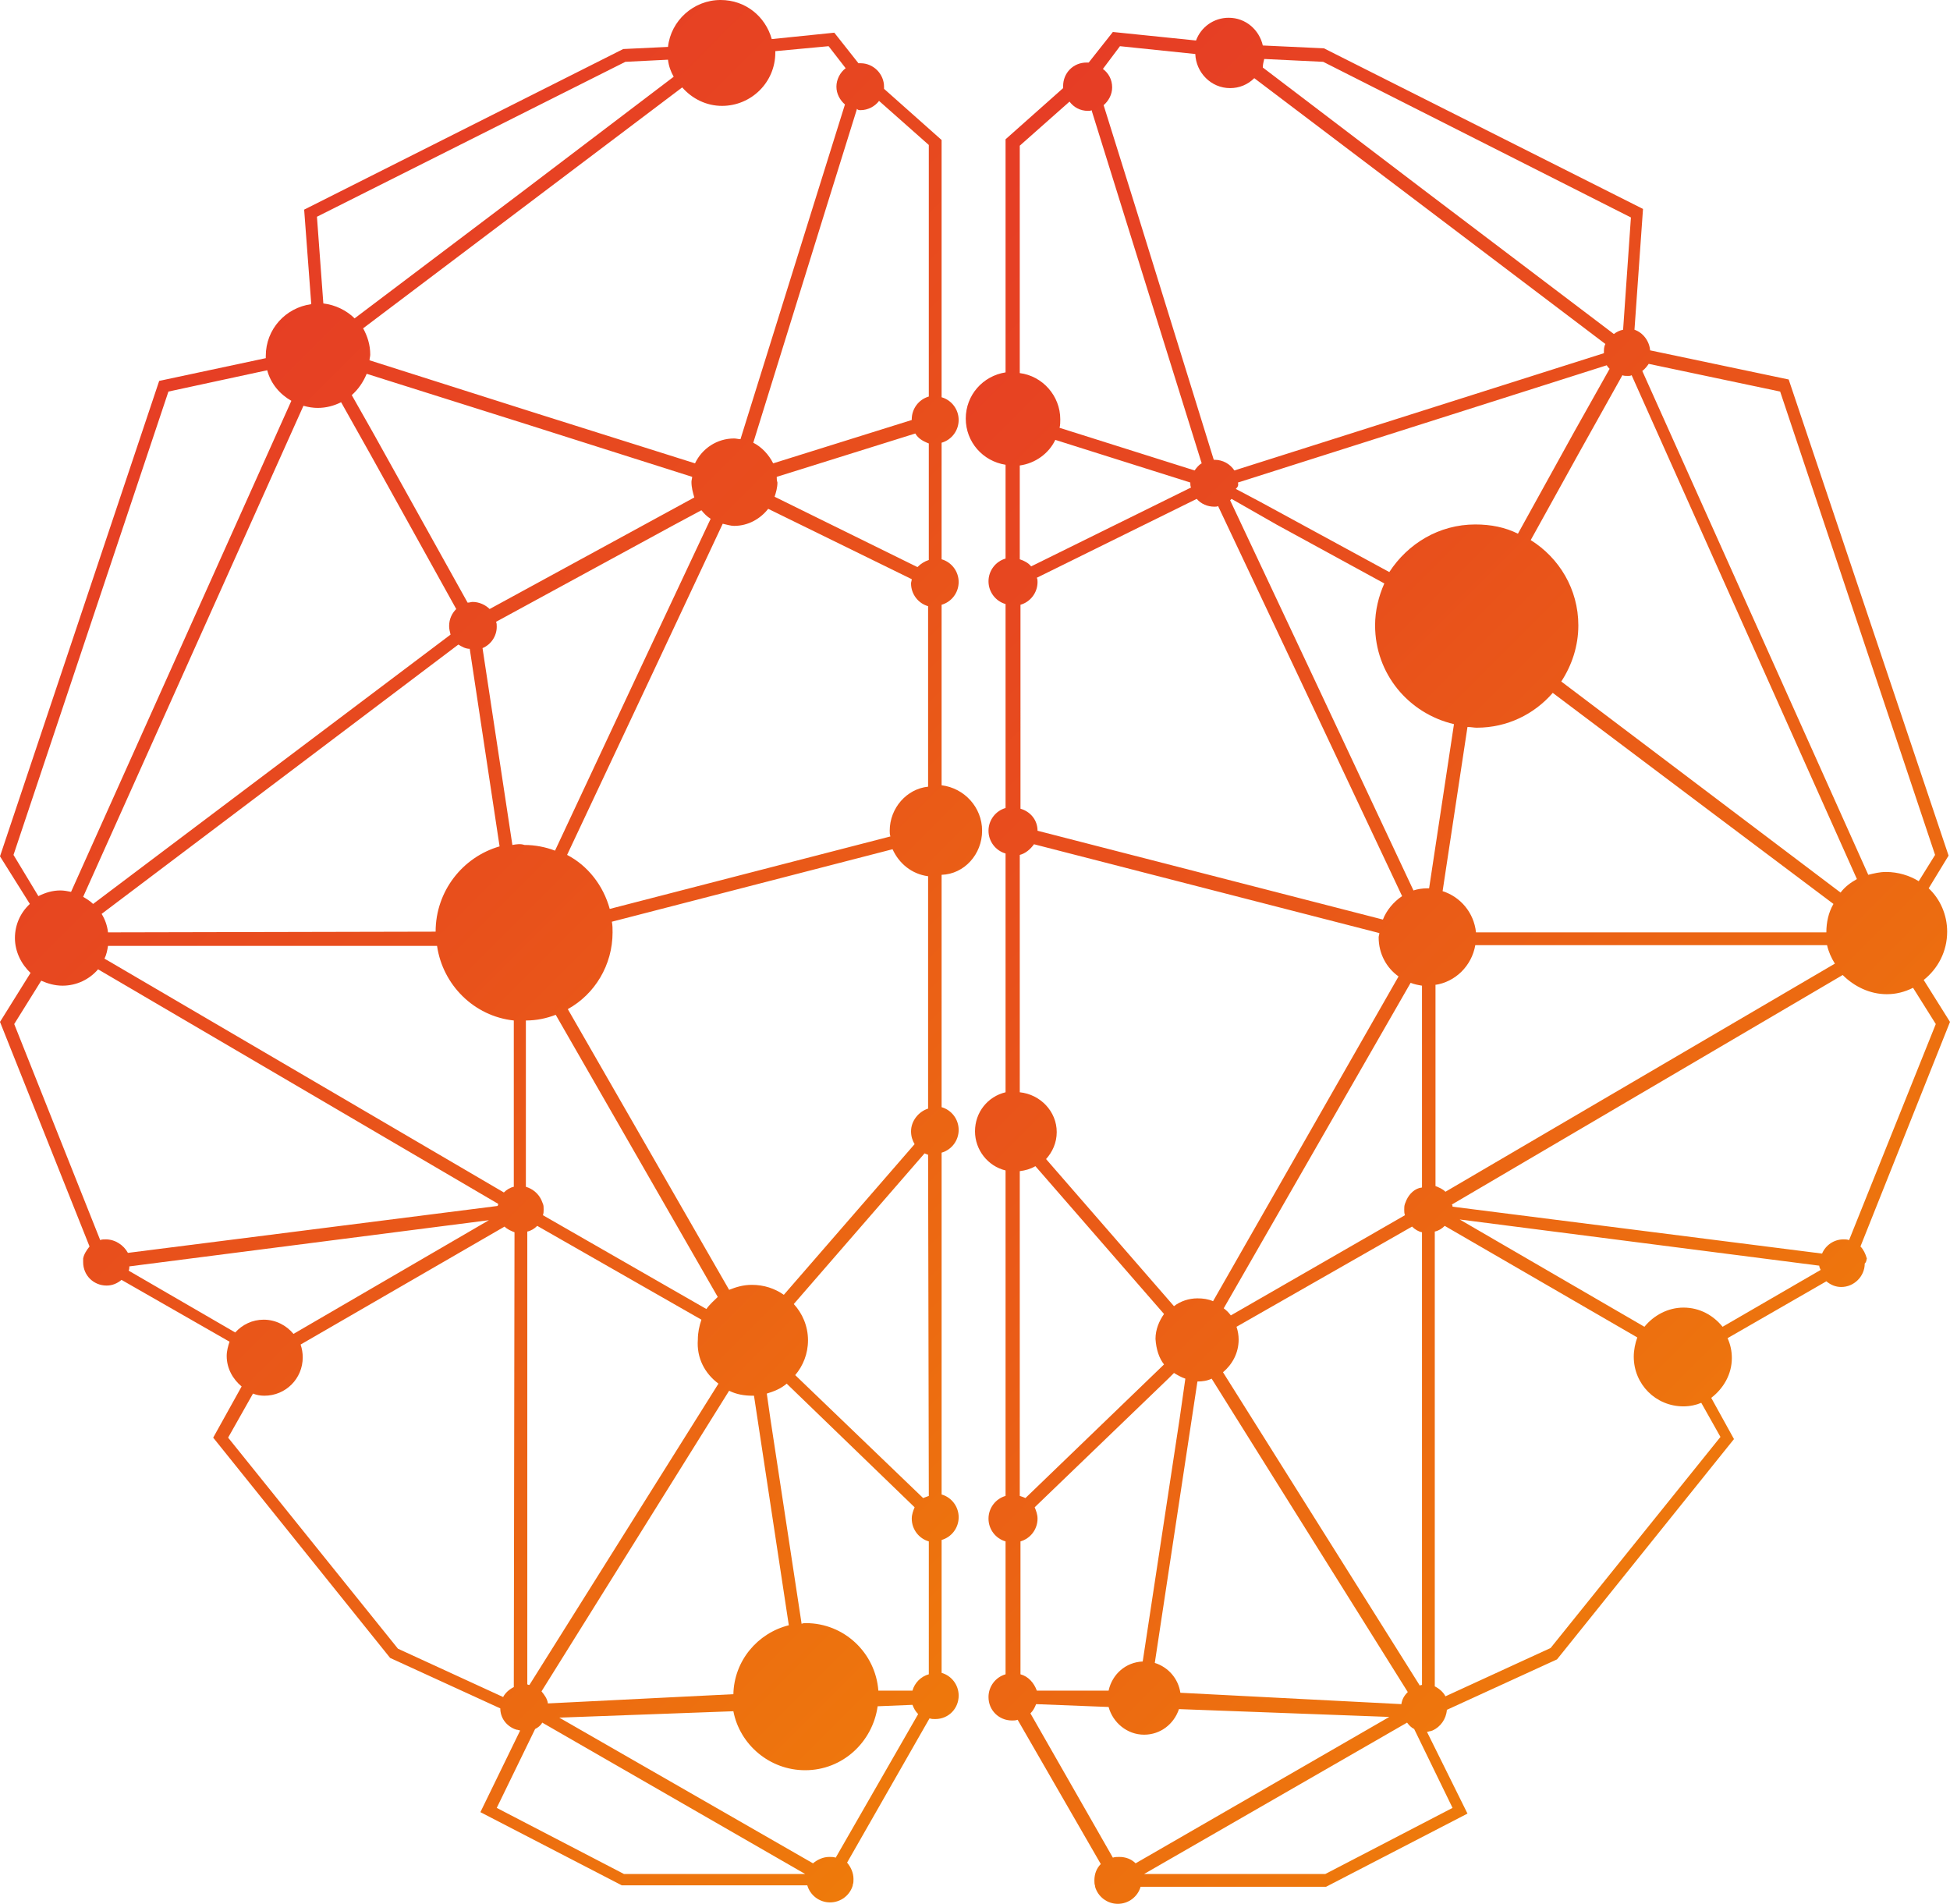
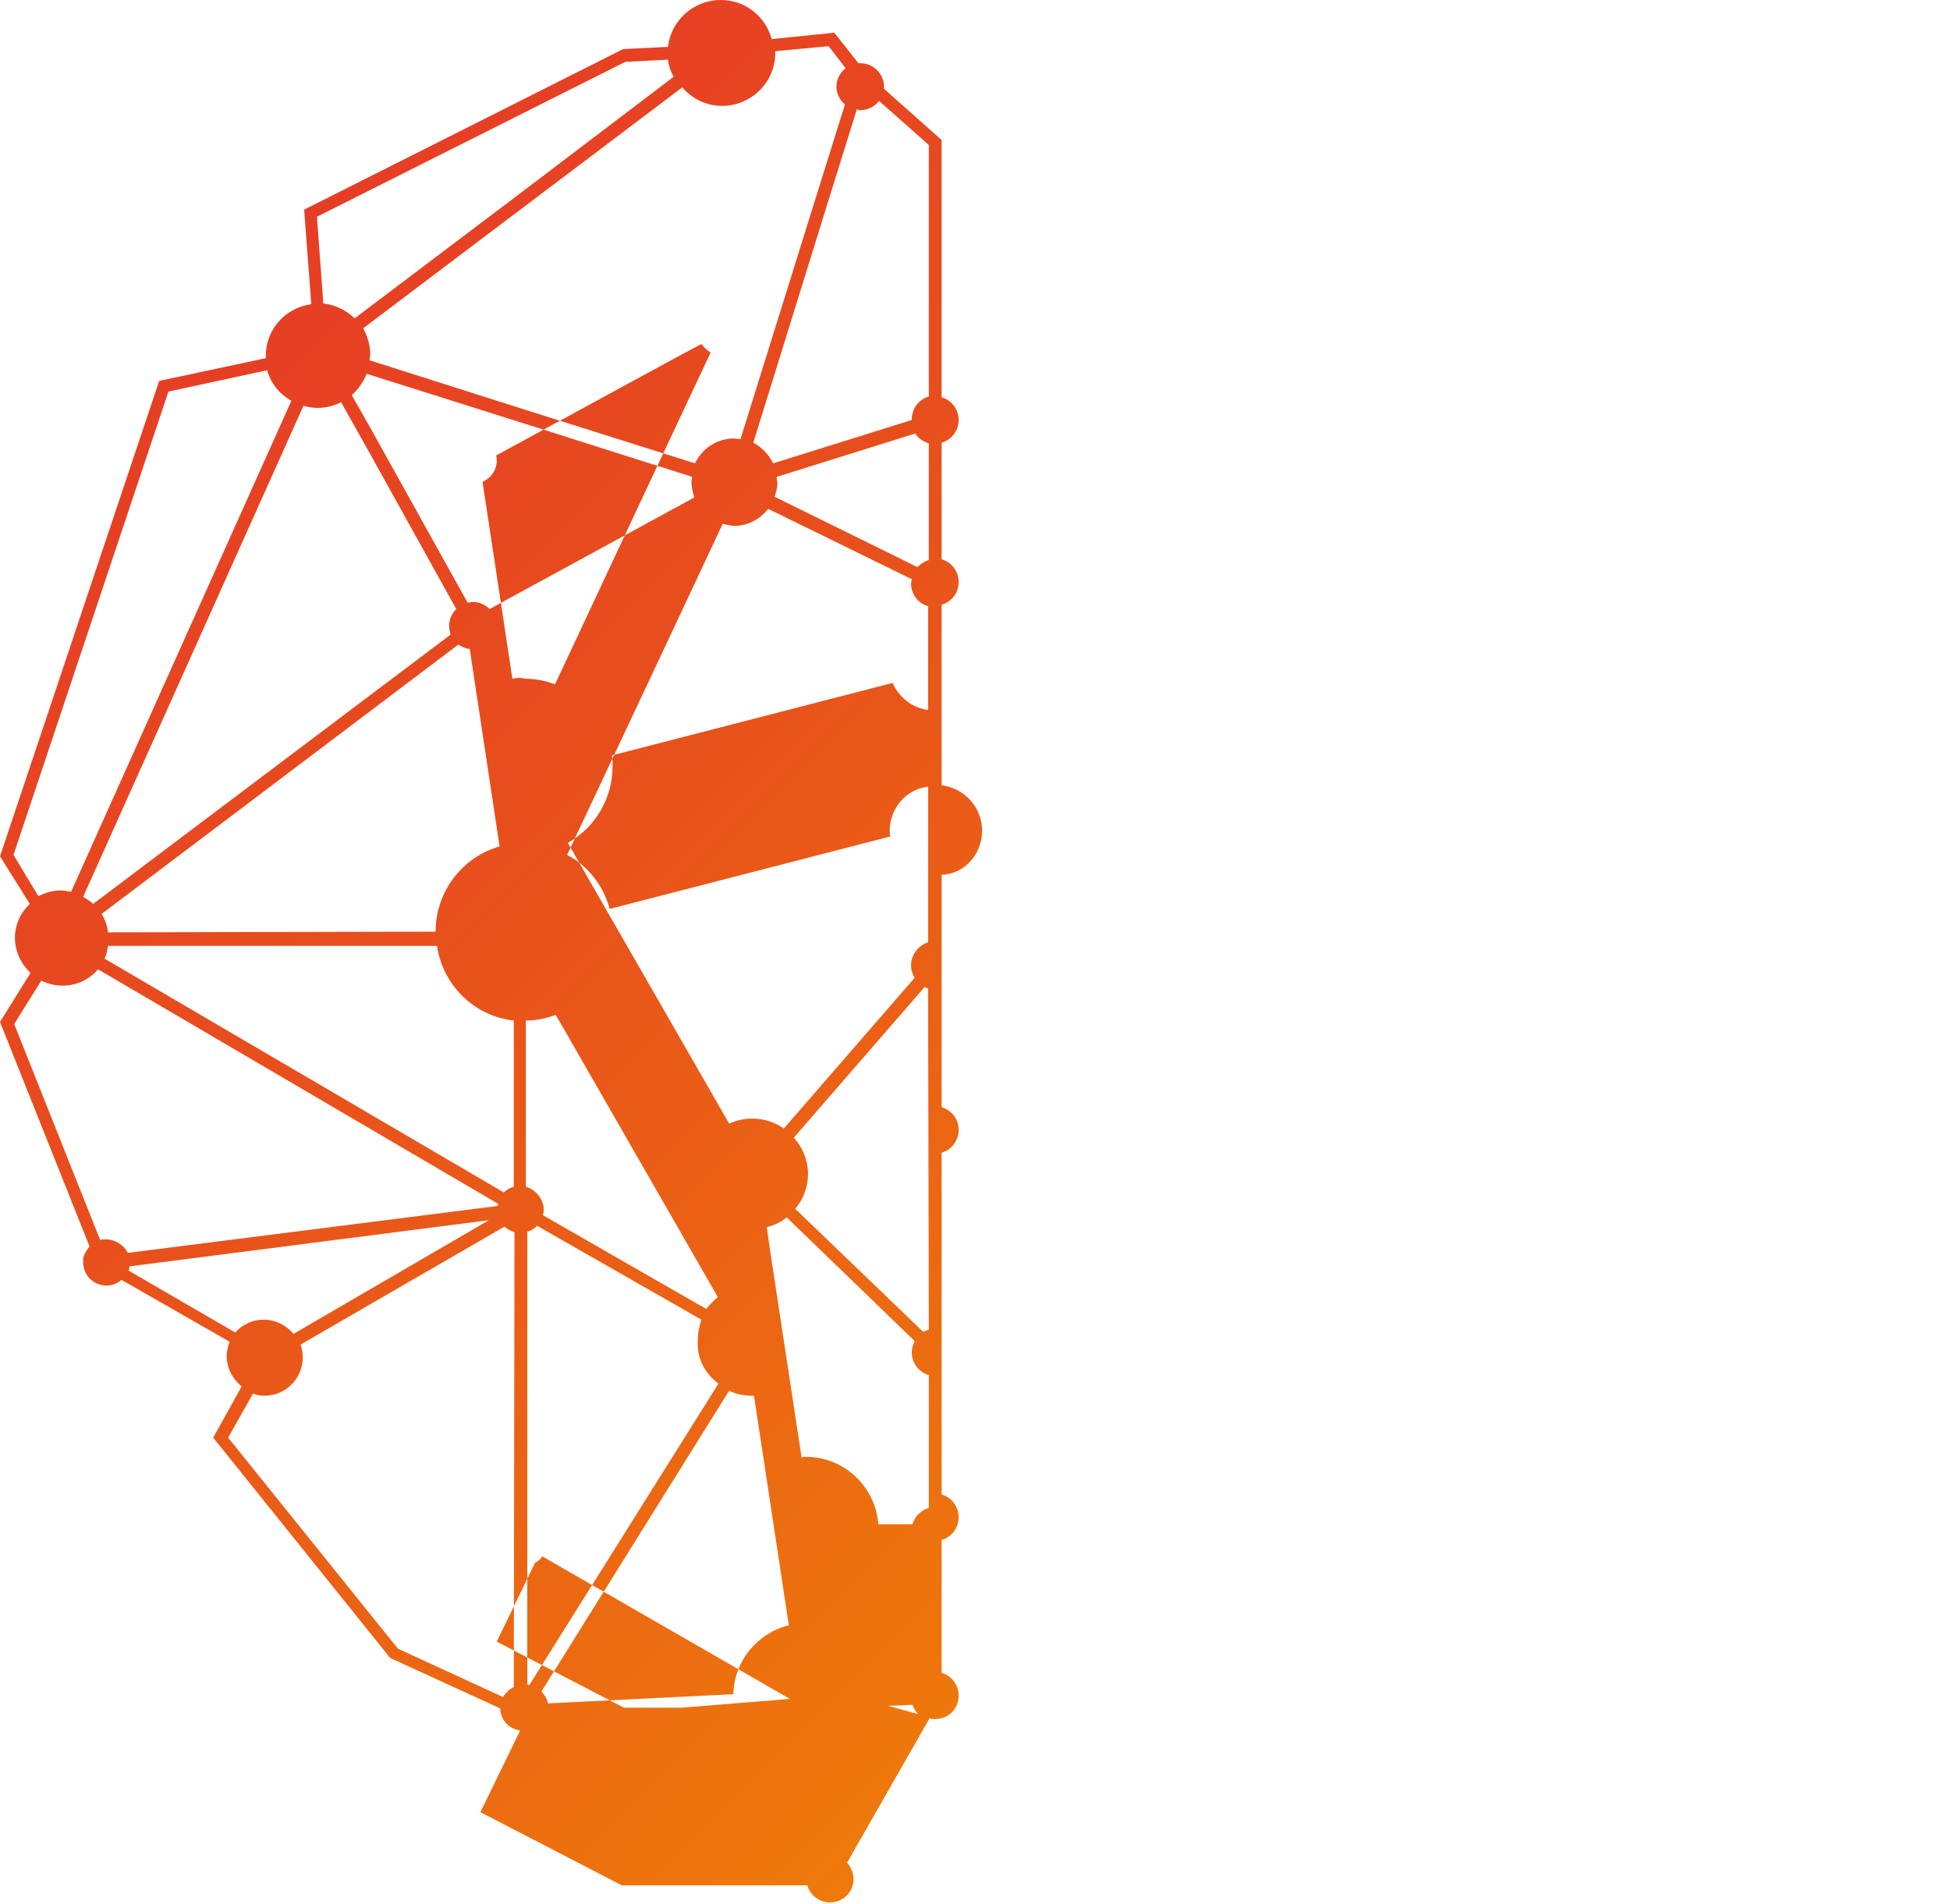
<svg xmlns="http://www.w3.org/2000/svg" data-bbox="0 0 274.4 267.9" height="267.9" width="274.4" viewBox="0 0 274.4 267.9" data-type="ugc">
  <g transform="translate(-357.3 -95.9)">
    <linearGradient gradientTransform="matrix(1 0 0 -1 0 759.89)" y2="404.552" x2="661.827" y1="635.345" x1="431.034" gradientUnits="userSpaceOnUse" id="52a09114-41a9-448f-bb3c-2995ec997df3">
      <stop offset="0" stop-color="#e5342a" />
      <stop offset=".374" stop-color="#e84f1c" />
      <stop offset="1" stop-color="#f29102" />
    </linearGradient>
-     <path d="M620 273c-.2-.7-.5-1.3-.9-1.7l12.6-31.6-3.7-5.9c2-1.6 3.3-4 3.3-6.8 0-2.4-1-4.6-2.6-6.1l2.8-4.6-22.5-67-19.5-4.1c-.1-1.3-1-2.5-2.2-2.9l1.2-17-44.9-22.6-8.6-.4c-.5-2.2-2.4-3.9-4.8-3.9-2.1 0-3.9 1.3-4.6 3.2l-11.7-1.2-3.4 4.3h-.3c-1.9 0-3.3 1.5-3.3 3.3v.3l-8.1 7.2v32.8c-3.2.5-5.6 3.2-5.6 6.5s2.4 6 5.6 6.5v13.2c-1.4.4-2.4 1.7-2.4 3.2 0 1.5 1 2.8 2.4 3.2v28.7c-1.4.4-2.4 1.7-2.4 3.2 0 1.5 1 2.8 2.4 3.2v33.6c-2.5.6-4.3 2.8-4.3 5.5 0 2.6 1.8 4.9 4.3 5.5v45.8c-1.4.4-2.4 1.7-2.4 3.2 0 1.5 1 2.8 2.4 3.2v18.7c-1.4.4-2.4 1.7-2.4 3.2 0 1.9 1.5 3.3 3.3 3.3.3 0 .5 0 .8-.1l11.7 20.3c-.6.6-.9 1.4-.9 2.3 0 .3 0 .5.1.8v.1c.4 1.4 1.7 2.4 3.2 2.4 1.5 0 2.8-1 3.2-2.4h26.1l19.9-10.3-5.7-11.5c.2 0 .3-.1.5-.1l.3-.1c1.1-.5 1.9-1.6 2-2.9l15.5-7.1 24.9-31-3.2-5.8c1.7-1.3 2.9-3.3 2.9-5.6 0-1-.2-1.9-.6-2.8l13.9-8c.6.5 1.3.8 2.1.8 1.8 0 3.3-1.5 3.3-3.3.3-.3.2-.5.3-.7zm-30.7-125.9 18.5 3.9 21.8 65.2-2.3 3.7c-1.3-.8-2.9-1.3-4.6-1.3-.9 0-1.7.2-2.5.4l-31.8-70.9c.4-.3.7-.7.9-1zm29.3 72.5c-.9.5-1.7 1.1-2.3 1.9L577 191.8c1.5-2.3 2.4-5 2.4-7.9 0-5.1-2.7-9.5-6.7-12l6.7-12.1 6.2-11.1c.2.1.5.1.8.1.2 0 .3 0 .5-.1zm-95.2 114.5c-.3-2-1.7-3.6-3.6-4.2l6-39.6c.7 0 1.4-.1 2-.4l27.6 44.1c-.5.5-.8 1-.9 1.7zm-2.3-46.2-19.5 18.8c-.2-.1-.5-.2-.8-.3v-45.7c.8-.1 1.5-.3 2.2-.7l15.4 17.7 2.7 3.1c-.7 1-1.2 2.2-1.2 3.5.1 1.5.5 2.7 1.2 3.6zM504.5 259c.9-1 1.5-2.3 1.5-3.8 0-2.9-2.3-5.3-5.2-5.6v-33.4c.8-.2 1.5-.8 2-1.5l48.6 12.5c0 .2-.1.4-.1.6 0 2.3 1.1 4.3 2.8 5.5L528 279c-.7-.3-1.4-.4-2.2-.4-1.2 0-2.4.4-3.3 1.1zm1.3-101.2 19 6v.1c0 .2 0 .4.1.6l-22.5 11.1c-.4-.5-1-.8-1.6-1v-13.2c2.2-.3 4.1-1.7 5-3.6zm25.7 6 25.8-8.2 26.1-8.3c.1.2.3.4.4.5l-5 8.9-7.9 14.3c-1.8-.9-3.8-1.3-6-1.3-5.1 0-9.5 2.7-12.1 6.7l-18.2-9.9-3.4-1.8c.3-.3.4-.5.3-.9.1.1 0 0 0 0zm33.5 63.3c-.3-2.8-2.2-5-4.7-5.8l3.5-23.1c.5 0 .9.1 1.3.1 4.3 0 8.1-1.9 10.7-4.9l20.2 15.2 19.3 14.5c-.7 1.2-1 2.6-1 4zm-28.1-57.4 15.2 8.3c-.8 1.8-1.3 3.8-1.3 5.9 0 6.8 4.7 12.4 11.1 13.9l-3.5 23.1h-.2c-.7 0-1.4.1-2 .3l-14.6-31.1-11.2-23.8.2-.2zm2.9 20.9 14.8 31.4c-1.2.8-2.2 2-2.7 3.3l-48.6-12.5c0-1.5-1-2.7-2.4-3.1V181c1.4-.4 2.4-1.7 2.4-3.2 0-.2 0-.4-.1-.6l22.5-11.1c.6.7 1.5 1.1 2.5 1.1.2 0 .4 0 .5-.1zM529.4 289c1.3-1.1 2.2-2.7 2.2-4.6 0-.6-.1-1.2-.3-1.8l24.7-14.1c.4.4.9.7 1.4.8V333c-.1 0-.2 0-.3.1zm25.8-24.2-.2.5c-.1.3-.1.5-.1.8 0 .3 0 .5.1.8L530.5 281c-.3-.4-.6-.7-1-1l26.3-45.8c.5.2 1 .3 1.6.4V263c-1 .1-1.8.9-2.2 1.8zm4-30.3c2.9-.4 5.2-2.7 5.7-5.6h49.5c.2.9.6 1.8 1.1 2.6l-54.8 32.1c-.4-.4-.9-.6-1.4-.8v-28.3zm-24-130.3 8.3.4 43.3 21.9-1.1 15.8c-.5.1-.9.3-1.3.6l-26.4-20-23-17.5c0-.4.1-.8.2-1.2zm-20.3-1.8 10.6 1.1c.1 2.6 2.2 4.8 4.9 4.8 1.3 0 2.5-.5 3.4-1.4l21.8 16.5 27.6 20.9c-.2.4-.2.8-.2 1.2v.1l-27.1 8.6-24.9 7.9c-.6-.9-1.6-1.5-2.8-1.5h-.1l-11-35.5-4.5-14.4c.7-.6 1.2-1.5 1.2-2.5 0-1.1-.5-2-1.3-2.6zm-7.1 7.8c.6.8 1.5 1.3 2.6 1.3.2 0 .4 0 .5-.1l4.3 13.8 11.2 35.9c-.4.2-.7.6-1 1l-19-6c.1-.4.1-.8.1-1.2 0-3.3-2.5-6.1-5.7-6.5v-32zm-6.9 221.3v-18.7c1.4-.4 2.4-1.7 2.4-3.2 0-.6-.2-1.1-.4-1.6l18.8-18.1.8-.8c.5.3 1 .6 1.6.8l-.8 5.6-5.2 34.2c-2.4.1-4.3 1.8-4.8 4.1h-10.1c-.4-1.1-1.2-2-2.3-2.3zm16.2 26.6c-.6-.6-1.4-.9-2.3-.9-.3 0-.6 0-.9.1L502.3 337c.4-.4.6-.8.8-1.3l10.2.4c.6 2.2 2.6 3.9 5 3.9 2.3 0 4.2-1.5 4.9-3.6l29.6 1.1zm44.6-7.8-17.9 9.3h-25.5l37-21.3c.3.4.6.7 1 .9zm37.7-52.2-23.9 29.7-14.8 6.8c-.3-.6-.9-1.1-1.5-1.4v-64c.5-.1 1-.4 1.4-.8l27.1 15.7c-.3.8-.5 1.8-.5 2.7 0 3.9 3.1 7 7 7 .9 0 1.8-.2 2.5-.5zm.3-15.5c-1.3-1.6-3.2-2.7-5.5-2.7-2.2 0-4.2 1.1-5.5 2.7l-26-15.1 50.6 6.5c0 .2.1.4.2.6zm17.8-12.2c-.3-.1-.5-.1-.8-.1-1.3 0-2.5.8-3 2l-52-6.6c0-.1 0-.2-.1-.3l55-32.3c1.6 1.6 3.8 2.7 6.2 2.7 1.3 0 2.5-.3 3.7-.9l3.2 5.1z" fill="url(#52a09114-41a9-448f-bb3c-2995ec997df3)" />
    <linearGradient gradientTransform="matrix(1 0 0 -1 0 759.89)" y2="401.151" x2="583.051" y1="641.362" x1="342.84" gradientUnits="userSpaceOnUse" id="5f120c7b-7dfa-423d-b805-2be57c67157e">
      <stop offset="0" stop-color="#e5342a" />
      <stop offset=".381" stop-color="#e84f1c" />
      <stop offset="1" stop-color="#f29102" />
    </linearGradient>
-     <path d="M495.5 212.8c0-3.3-2.5-6-5.7-6.4V181c1.4-.4 2.4-1.7 2.4-3.2 0-1.5-1-2.8-2.4-3.2v-16.4c1.4-.4 2.4-1.7 2.4-3.2 0-1.5-1-2.8-2.4-3.2v-36.2l-8.1-7.2v-.3c0-1.8-1.5-3.3-3.3-3.3h-.3l-3.4-4.3-8.8.9c-.9-3.2-3.7-5.5-7.2-5.5-3.8 0-7 2.9-7.4 6.6l-6.3.3-44.9 22.6 1 13.3c-3.6.5-6.4 3.5-6.4 7.3v.3l-15 3.2-22.4 66.9 4.2 6.7c-1.3 1.2-2.1 2.9-2.1 4.8s.9 3.7 2.2 4.9l-4.3 6.9 12.6 31.6c-.4.5-.8 1.1-.9 1.7v.5c0 1.9 1.5 3.3 3.3 3.3.8 0 1.5-.3 2.1-.8l15.2 8.7c-.2.6-.4 1.3-.4 2 0 1.8.9 3.3 2.1 4.3l-4 7.2 24.9 31 15.5 7.1c0 1.3.8 2.4 2 2.9l.3.1c.2 0 .3.1.5.1l-5.6 11.5 19.9 10.3h26.1c.4 1.4 1.7 2.4 3.2 2.4 1.5 0 2.8-1 3.2-2.4v-.1c.1-.2.1-.5.1-.8 0-.9-.4-1.7-.9-2.3l11.6-20.3c.3.1.5.1.8.1 1.9 0 3.3-1.5 3.3-3.3 0-1.5-1-2.8-2.4-3.2v-18.7c1.4-.4 2.4-1.7 2.4-3.2 0-1.5-1-2.8-2.4-3.2v-48.1c1.4-.4 2.4-1.7 2.4-3.2 0-1.5-1-2.8-2.4-3.2V219c3.2-.1 5.7-2.9 5.7-6.2zm-13 0c0 .3 0 .5.1.8l-39.5 10.2c-.9-3.3-3.1-6.1-6-7.6l12-25.5 9.9-21.1c.5.1 1.1.3 1.6.3 2 0 3.7-1 4.8-2.4l20.2 9.9c0 .2-.1.4-.1.6 0 1.5 1 2.8 2.4 3.2v25.4c-3 .3-5.4 3-5.4 6.2zm-24.1 77.8L431.8 333c-.1 0-.2 0-.3-.1v-63.7c.5-.1 1-.4 1.4-.8l23.1 13.2c-.3.9-.5 1.8-.5 2.8-.2 2.6 1 4.8 2.9 6.2zm1.5 1c1 .5 2.1.7 3.3.7h.2l4.9 32.3c-4.4 1.1-7.7 5-7.8 9.7l-26.1 1.3c-.1-.7-.5-1.2-.9-1.7zm-3.2-11.5-23-13.2c.1-.3.1-.5.1-.8 0-.3 0-.6-.1-.8l-.2-.5c-.4-.9-1.2-1.6-2.2-1.9v-23.4c1.5 0 2.9-.3 4.2-.8l22.8 39.7c-.5.5-1.1 1-1.6 1.7zm9.9-117.1 19.5-6.1c.4.7 1.1 1.1 1.9 1.4v16.4c-.6.2-1.1.5-1.6 1l-20.1-9.9c.2-.6.4-1.3.4-2-.1-.3-.1-.6-.1-.8zm11.8-51.6c1 0 2-.5 2.6-1.3l7 6.2v35.4c-1.4.4-2.4 1.7-2.4 3.2v.1l-19.5 6.1c-.6-1.2-1.6-2.3-2.8-2.9l10.3-33.2 4.3-13.8c.1.2.3.2.5.2zm-4.5-9 2.4 3.1c-.8.6-1.3 1.6-1.3 2.6s.5 1.9 1.2 2.5l-4.5 14.4-10.2 32.7c-.3 0-.6-.1-.9-.1-2.4 0-4.5 1.4-5.5 3.5l-22.2-7-23.6-7.5c0-.3.1-.5.1-.8 0-1.4-.4-2.6-1-3.7l24.9-18.8 20-15.1c1.4 1.6 3.4 2.6 5.6 2.6 4.1 0 7.5-3.3 7.5-7.5v-.2zM372.5 227.1c-.1-.9-.4-1.8-.9-2.6l21.2-16 29-21.9c.5.3 1 .6 1.6.6l4.2 27.8c-5.2 1.5-9 6.3-9 12zm50.6-46.4-13.3-23.9-3-5.3c.9-.8 1.6-1.8 2.1-3l22.5 7.1 23.3 7.4c0 .2-.1.5-.1.7 0 .8.2 1.5.4 2.2l-1.1.6-27.7 15.1c-.6-.6-1.5-1-2.4-1-.2 0-.4.1-.7.1zm22.2-76.1 6-.3c.1.9.4 1.7.8 2.4l-21.2 16.1-23.7 17.9c-1.1-1.1-2.7-1.9-4.4-2.1l-.9-12.2zM402 153.3c1.2 0 2.3-.3 3.3-.8l4.1 7.3 12.1 21.8c-.6.6-1 1.4-1 2.4 0 .4.1.8.2 1.2l-50.3 37.9c-.4-.4-.9-.7-1.4-1l31-69.1c.7.2 1.4.3 2 .3zm-42.8 62.9L381 151l13.9-3c.5 1.9 1.8 3.4 3.4 4.3l-31 69.1c-.5-.1-1-.2-1.5-.2-1.1 0-2.1.3-3.1.8zm13 54.1c-.3 0-.6 0-.8.1L359.3 240l3.8-6.1c.9.4 1.9.7 3 .7 2 0 3.8-.9 5-2.3l56.3 33c0 .1 0 .2-.1.3l-52 6.6c-.6-1.1-1.8-1.9-3.1-1.9zm3.2 4.4c.1-.2.1-.4.1-.6l50.6-6.5-27.5 16c-1-1.2-2.5-2-4.2-2-1.6 0-3 .7-4 1.8zm54.2 58.6c-.6.3-1.2.8-1.5 1.4l-14.8-6.8-23.9-29.7 3.5-6.2c.5.2 1 .3 1.6.3 3 0 5.4-2.4 5.4-5.4 0-.6-.1-1.2-.3-1.8l28.7-16.6c.4.4.9.6 1.4.8zm0-70.4c-.5.1-1 .4-1.4.8l-55.5-32.5-.7-.4c.3-.6.4-1.2.5-1.8h46.3c.8 5.5 5.2 9.9 10.8 10.5zm-.2-48.1-4.2-27.7c1.2-.5 2-1.7 2-3 0-.3 0-.5-.1-.7l24.8-13.5 4.1-2.2c.4.5.8.9 1.3 1.2l-10.1 21.5-11.8 25.2c-1.3-.5-2.8-.8-4.3-.8-.6-.2-1.1-.1-1.7 0zm15.7 144.8-17.9-9.3 5.4-11.1c.4-.2.8-.5 1-.9l37 21.3zm29.8-2.3c-.3-.1-.6-.1-.9-.1-.9 0-1.7.4-2.3.9L436 337.6l24.5-.9c.9 4.7 5.1 8.3 10.1 8.3 5.3 0 9.5-4 10.2-9l4.9-.2c.2.5.4.9.8 1.3zm13.1-25.8c-1.1.3-2 1.2-2.3 2.3h-4.8c-.4-5.3-4.8-9.5-10.2-9.5-.2 0-.4 0-.6.1l-4.4-28.9-.5-3.5c1-.3 2-.7 2.8-1.4l18 17.4c-.2.5-.4 1-.4 1.6 0 1.5 1 2.8 2.4 3.2zm0-25.1c-.3.1-.5.2-.8.3l-18-17.3c1.1-1.3 1.8-3 1.8-4.9 0-2-.8-3.8-2-5.1l1.3-1.5 17.1-19.7c.2.1.3.1.5.2zm-2.5-51.3c0 .7.2 1.3.5 1.8l-18.4 21.2c-1.3-.9-2.8-1.4-4.5-1.4-1.2 0-2.2.3-3.2.7l-22.7-39.5c3.8-2.1 6.3-6.2 6.3-10.8 0-.5 0-1-.1-1.5l39.5-10.2c.9 2 2.7 3.5 5 3.8v32.7c-1.3.4-2.4 1.7-2.4 3.2z" fill="url(#5f120c7b-7dfa-423d-b805-2be57c67157e)" />
+     <path d="M495.5 212.8c0-3.3-2.5-6-5.7-6.4V181c1.4-.4 2.4-1.7 2.4-3.2 0-1.5-1-2.8-2.4-3.2v-16.4c1.4-.4 2.4-1.7 2.4-3.2 0-1.5-1-2.8-2.4-3.2v-36.2l-8.1-7.2v-.3c0-1.8-1.5-3.3-3.3-3.3h-.3l-3.4-4.3-8.8.9c-.9-3.2-3.7-5.5-7.2-5.5-3.8 0-7 2.9-7.4 6.6l-6.3.3-44.9 22.6 1 13.3c-3.6.5-6.4 3.5-6.4 7.3v.3l-15 3.2-22.4 66.9 4.2 6.7c-1.3 1.2-2.1 2.9-2.1 4.8s.9 3.7 2.2 4.9l-4.3 6.9 12.6 31.6c-.4.5-.8 1.1-.9 1.7v.5c0 1.9 1.5 3.3 3.3 3.3.8 0 1.5-.3 2.1-.8l15.2 8.7c-.2.6-.4 1.3-.4 2 0 1.8.9 3.3 2.1 4.3l-4 7.2 24.9 31 15.5 7.1c0 1.3.8 2.4 2 2.9l.3.1c.2 0 .3.1.5.1l-5.6 11.5 19.9 10.3h26.1c.4 1.4 1.7 2.4 3.2 2.4 1.5 0 2.8-1 3.2-2.4v-.1c.1-.2.1-.5.1-.8 0-.9-.4-1.7-.9-2.3l11.6-20.3c.3.1.5.1.8.1 1.9 0 3.3-1.5 3.3-3.3 0-1.5-1-2.8-2.4-3.2v-18.7c1.4-.4 2.4-1.7 2.4-3.2 0-1.5-1-2.8-2.4-3.2v-48.1c1.4-.4 2.4-1.7 2.4-3.2 0-1.5-1-2.8-2.4-3.2V219c3.2-.1 5.7-2.9 5.7-6.2zm-13 0c0 .3 0 .5.1.8l-39.5 10.2c-.9-3.3-3.1-6.1-6-7.6l12-25.5 9.9-21.1c.5.1 1.1.3 1.6.3 2 0 3.7-1 4.8-2.4l20.2 9.9c0 .2-.1.4-.1.6 0 1.5 1 2.8 2.4 3.2v25.4c-3 .3-5.4 3-5.4 6.2zm-24.1 77.8L431.8 333c-.1 0-.2 0-.3-.1v-63.7c.5-.1 1-.4 1.4-.8l23.1 13.2c-.3.9-.5 1.8-.5 2.8-.2 2.6 1 4.8 2.9 6.2zm1.5 1c1 .5 2.1.7 3.3.7h.2l4.9 32.3c-4.4 1.1-7.7 5-7.8 9.7l-26.1 1.3c-.1-.7-.5-1.2-.9-1.7zm-3.2-11.5-23-13.2c.1-.3.1-.5.1-.8 0-.3 0-.6-.1-.8l-.2-.5c-.4-.9-1.2-1.6-2.2-1.9v-23.4c1.5 0 2.9-.3 4.2-.8l22.8 39.7c-.5.5-1.1 1-1.6 1.7zm9.9-117.1 19.5-6.1c.4.7 1.1 1.1 1.9 1.4v16.4c-.6.2-1.1.5-1.6 1l-20.1-9.9c.2-.6.4-1.3.4-2-.1-.3-.1-.6-.1-.8zm11.8-51.6c1 0 2-.5 2.6-1.3l7 6.2v35.4c-1.4.4-2.4 1.7-2.4 3.2v.1l-19.5 6.1c-.6-1.2-1.6-2.3-2.8-2.9l10.3-33.2 4.3-13.8c.1.2.3.2.5.2zm-4.5-9 2.4 3.1c-.8.6-1.3 1.6-1.3 2.6s.5 1.9 1.2 2.5l-4.5 14.4-10.2 32.7c-.3 0-.6-.1-.9-.1-2.4 0-4.5 1.4-5.5 3.5l-22.2-7-23.6-7.5c0-.3.1-.5.1-.8 0-1.4-.4-2.6-1-3.7l24.9-18.8 20-15.1c1.4 1.6 3.4 2.6 5.6 2.6 4.1 0 7.5-3.3 7.5-7.5v-.2zM372.5 227.1c-.1-.9-.4-1.8-.9-2.6l21.2-16 29-21.9c.5.3 1 .6 1.6.6l4.2 27.8c-5.2 1.5-9 6.3-9 12zm50.6-46.4-13.3-23.9-3-5.3c.9-.8 1.6-1.8 2.1-3l22.5 7.1 23.3 7.4c0 .2-.1.5-.1.7 0 .8.2 1.5.4 2.2l-1.1.6-27.7 15.1c-.6-.6-1.5-1-2.4-1-.2 0-.4.1-.7.1zm22.2-76.1 6-.3c.1.9.4 1.7.8 2.4l-21.2 16.1-23.7 17.9c-1.1-1.1-2.7-1.9-4.4-2.1l-.9-12.2zM402 153.3c1.2 0 2.3-.3 3.3-.8l4.1 7.3 12.1 21.8c-.6.6-1 1.4-1 2.4 0 .4.1.8.2 1.2l-50.3 37.9c-.4-.4-.9-.7-1.4-1l31-69.1c.7.2 1.4.3 2 .3zm-42.8 62.9L381 151l13.9-3c.5 1.9 1.8 3.4 3.4 4.3l-31 69.1c-.5-.1-1-.2-1.5-.2-1.1 0-2.1.3-3.1.8zm13 54.1c-.3 0-.6 0-.8.1L359.3 240l3.8-6.1c.9.4 1.9.7 3 .7 2 0 3.8-.9 5-2.3l56.3 33c0 .1 0 .2-.1.3l-52 6.6c-.6-1.1-1.8-1.9-3.1-1.9zm3.2 4.4c.1-.2.1-.4.1-.6l50.6-6.5-27.5 16c-1-1.2-2.5-2-4.2-2-1.6 0-3 .7-4 1.8zm54.2 58.6c-.6.3-1.2.8-1.5 1.4l-14.8-6.8-23.9-29.7 3.5-6.2c.5.2 1 .3 1.6.3 3 0 5.4-2.4 5.4-5.4 0-.6-.1-1.2-.3-1.8l28.7-16.6c.4.4.9.6 1.4.8zm0-70.4c-.5.1-1 .4-1.4.8l-55.5-32.5-.7-.4c.3-.6.4-1.2.5-1.8h46.3c.8 5.5 5.2 9.9 10.8 10.5m-.2-48.1-4.2-27.7c1.2-.5 2-1.7 2-3 0-.3 0-.5-.1-.7l24.8-13.5 4.1-2.2c.4.5.8.9 1.3 1.2l-10.1 21.5-11.8 25.2c-1.3-.5-2.8-.8-4.3-.8-.6-.2-1.1-.1-1.7 0zm15.7 144.8-17.9-9.3 5.4-11.1c.4-.2.8-.5 1-.9l37 21.3zm29.8-2.3c-.3-.1-.6-.1-.9-.1-.9 0-1.7.4-2.3.9L436 337.6l24.5-.9c.9 4.7 5.1 8.3 10.1 8.3 5.3 0 9.5-4 10.2-9l4.9-.2c.2.5.4.9.8 1.3zm13.1-25.8c-1.1.3-2 1.2-2.3 2.3h-4.8c-.4-5.3-4.8-9.5-10.2-9.5-.2 0-.4 0-.6.1l-4.4-28.9-.5-3.5c1-.3 2-.7 2.8-1.4l18 17.4c-.2.5-.4 1-.4 1.6 0 1.5 1 2.8 2.4 3.2zm0-25.1c-.3.1-.5.2-.8.3l-18-17.3c1.1-1.3 1.8-3 1.8-4.9 0-2-.8-3.8-2-5.1l1.3-1.5 17.1-19.7c.2.1.3.1.5.2zm-2.5-51.3c0 .7.2 1.3.5 1.8l-18.4 21.2c-1.3-.9-2.8-1.4-4.5-1.4-1.2 0-2.2.3-3.2.7l-22.7-39.5c3.8-2.1 6.3-6.2 6.3-10.8 0-.5 0-1-.1-1.5l39.5-10.2c.9 2 2.7 3.5 5 3.8v32.7c-1.3.4-2.4 1.7-2.4 3.2z" fill="url(#5f120c7b-7dfa-423d-b805-2be57c67157e)" />
  </g>
</svg>